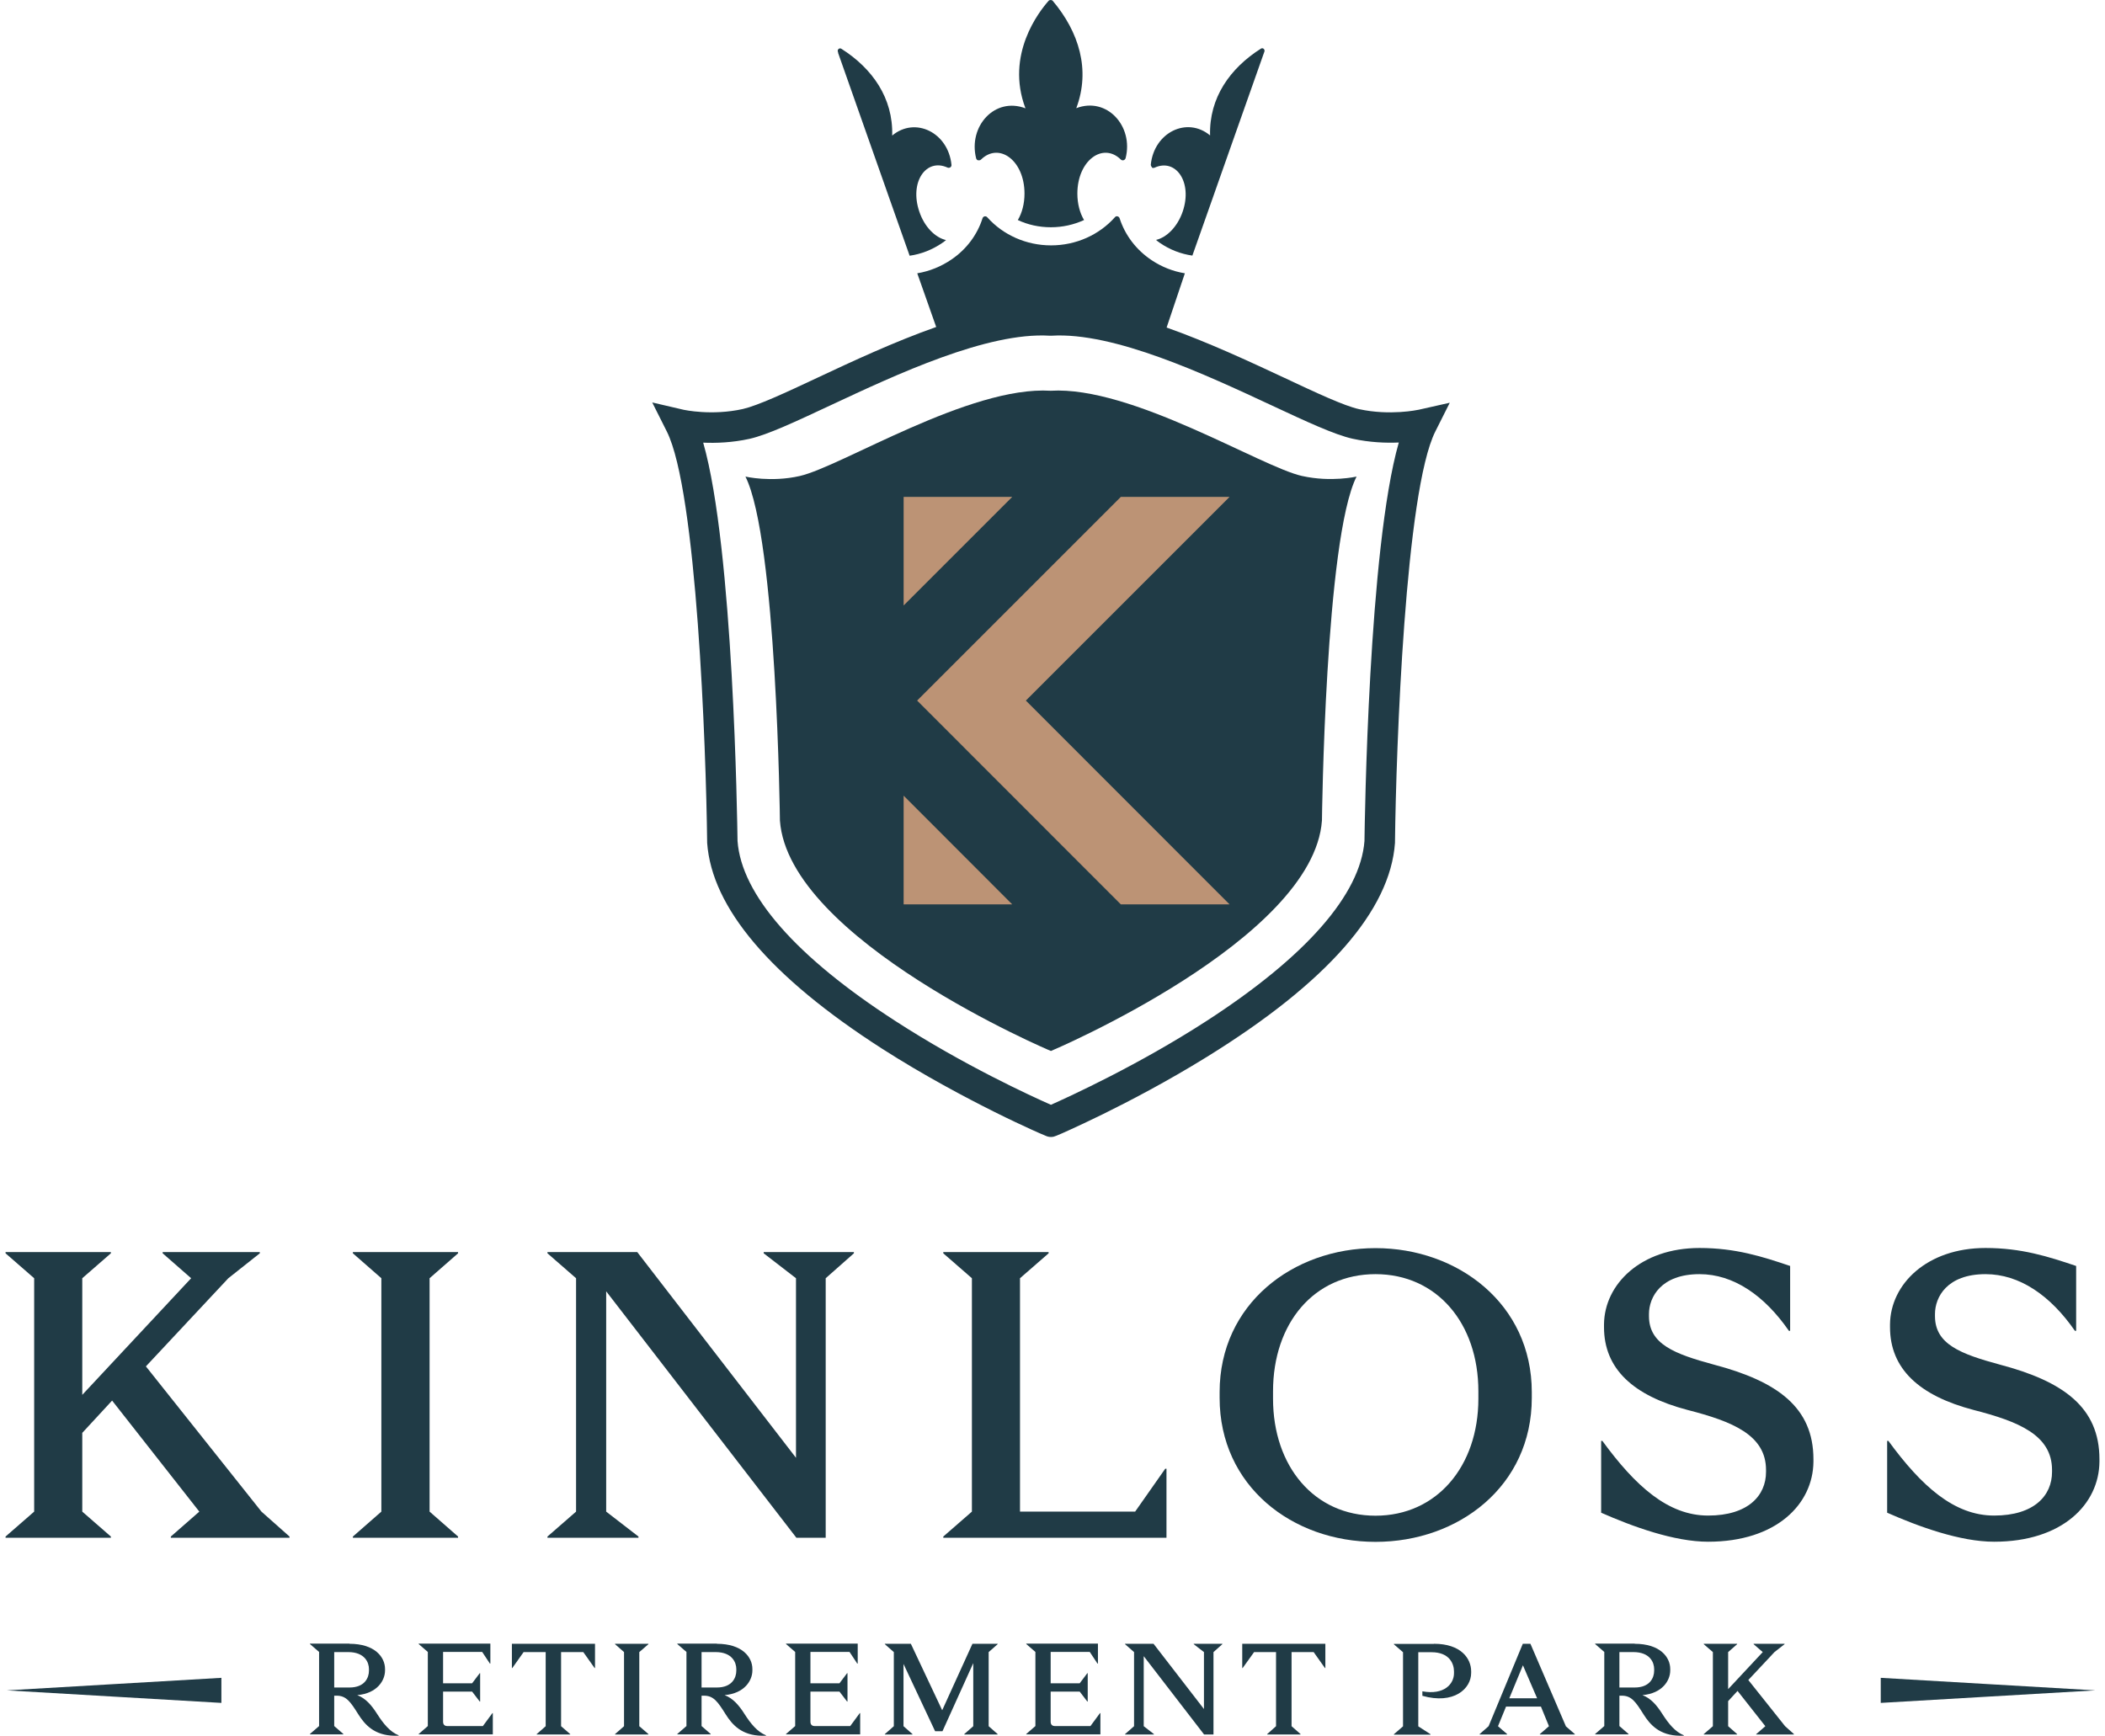
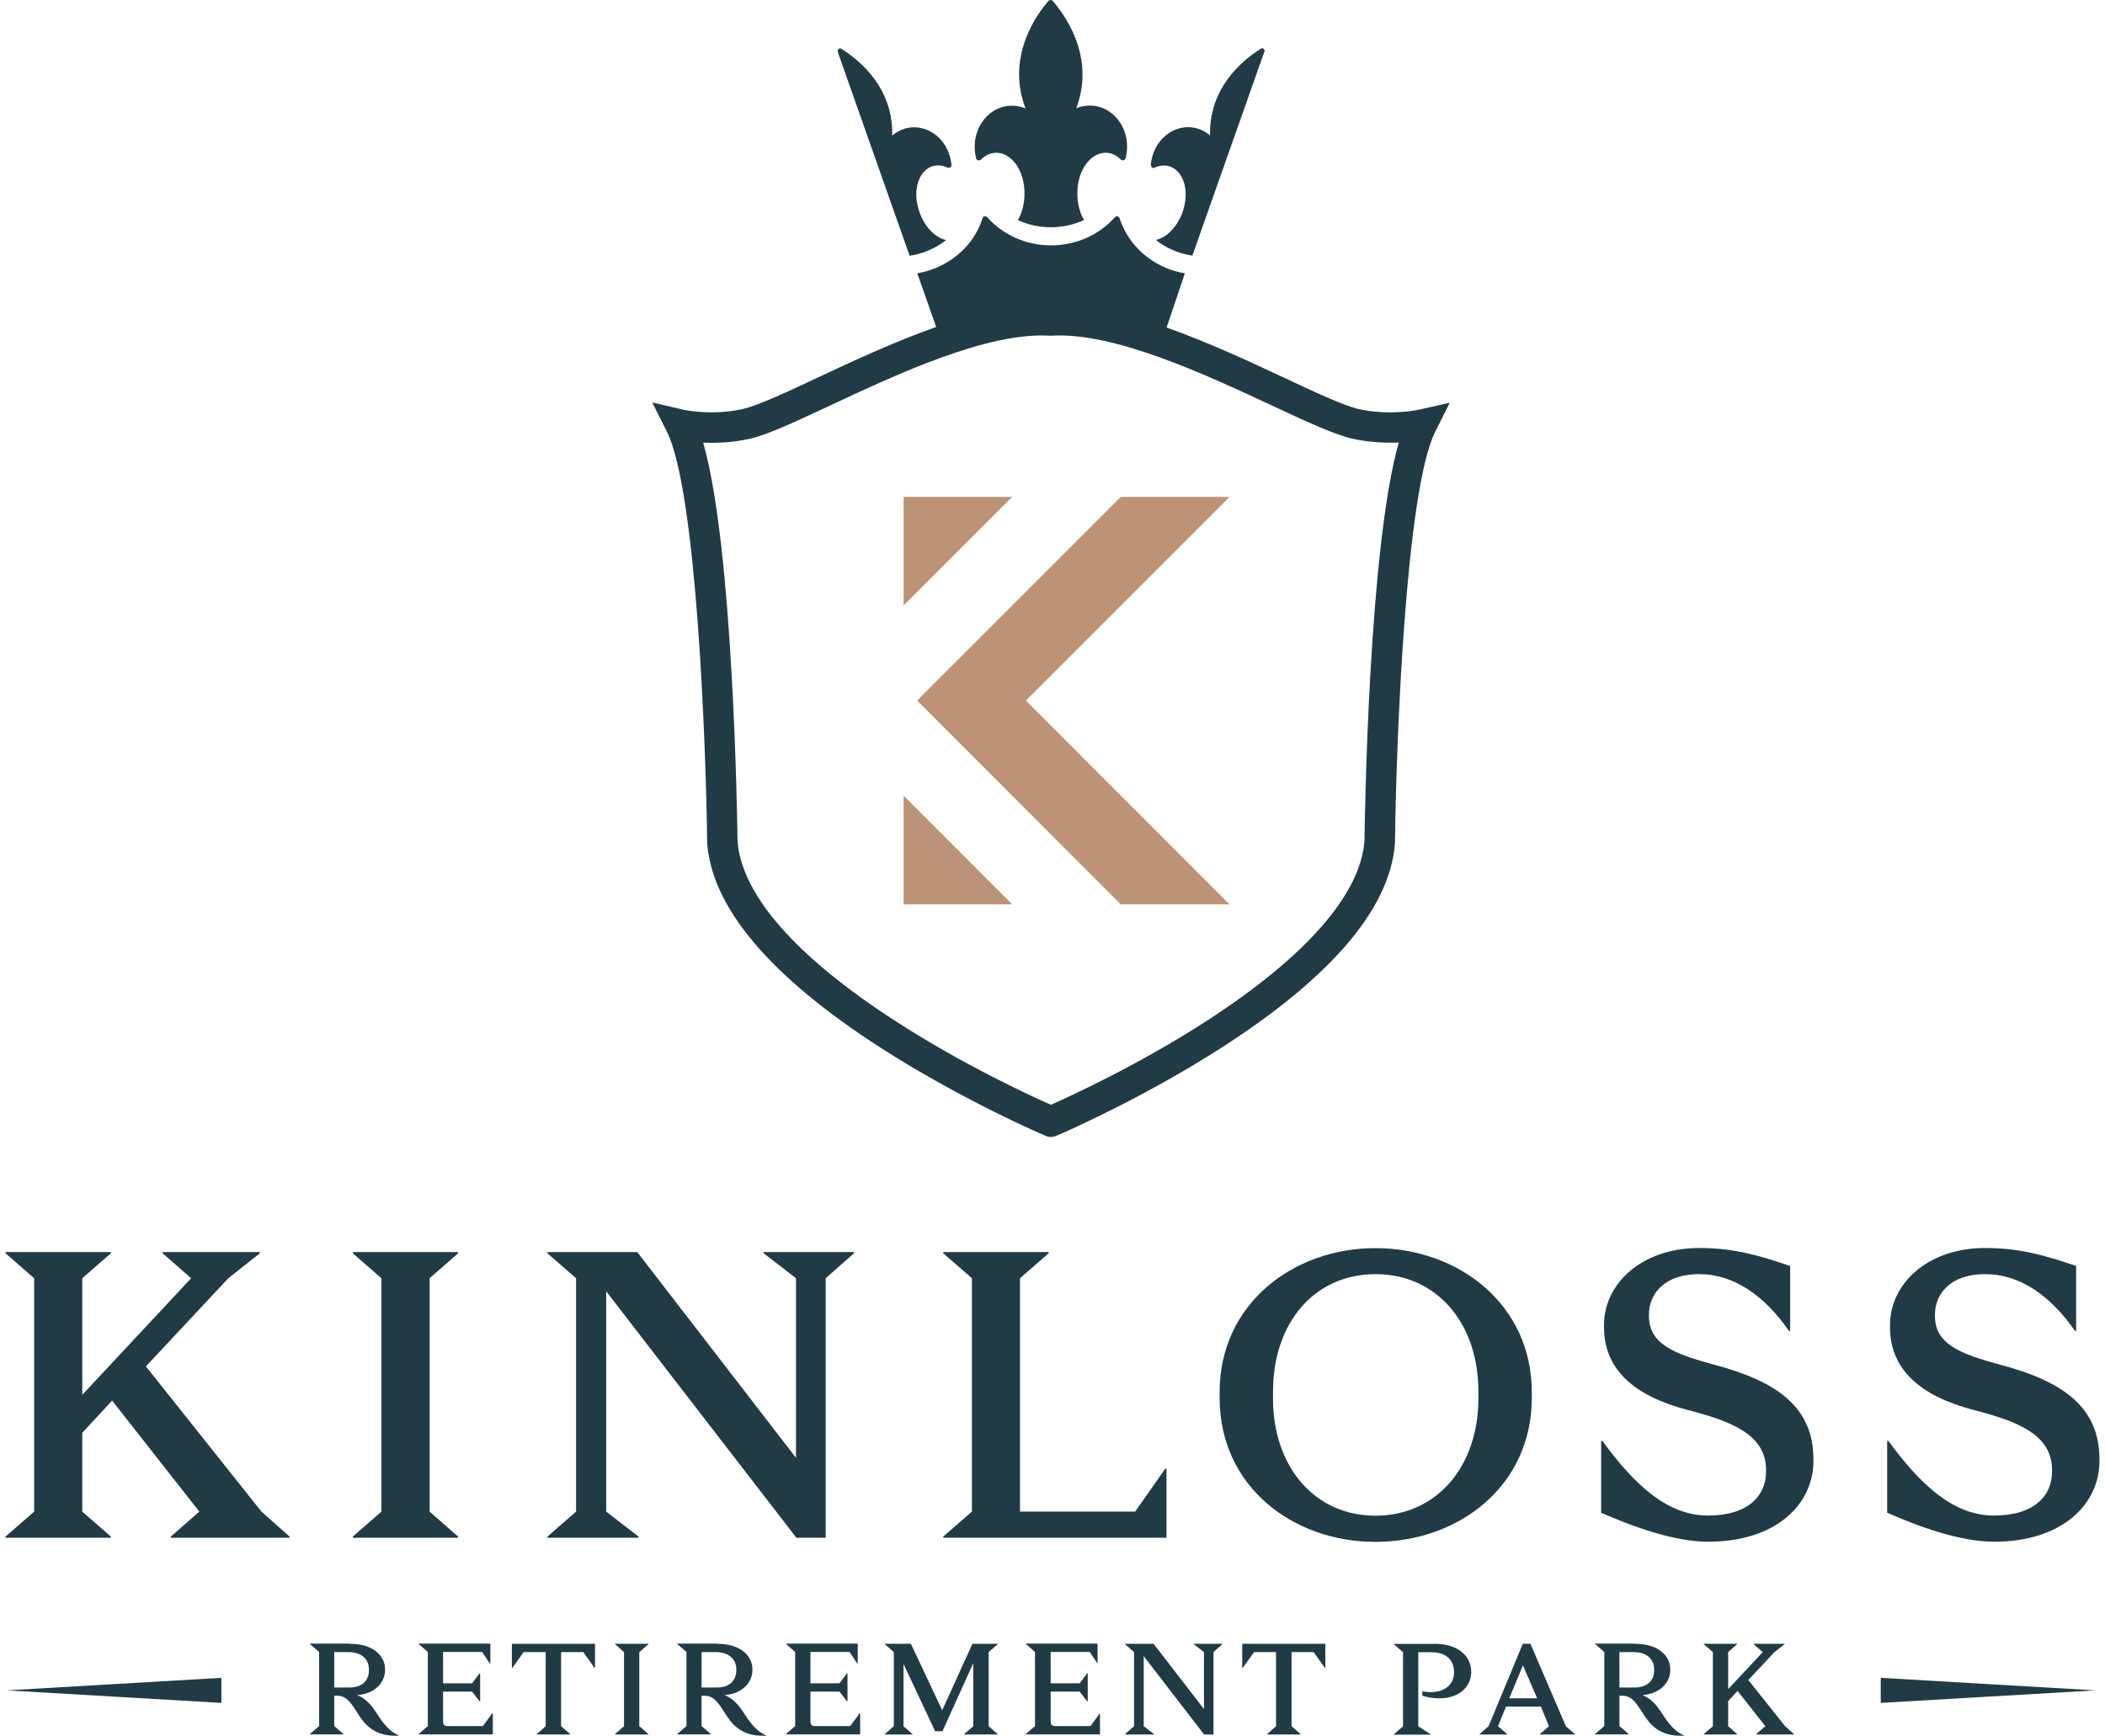
<svg xmlns="http://www.w3.org/2000/svg" width="154" height="127" id="Layer_2" data-name="Layer 2" viewBox="0 0 153.67 127.4">
  <defs>
    <style>
      .cls-1 {
        fill: #bc9375;
      }

      .cls-2, .cls-3 {
        fill: #203b46;
      }

      .cls-3 {
        fill-rule: evenodd;
      }
    </style>
  </defs>
  <g id="Layer_1-2" data-name="Layer 1">
-     <path class="cls-2" d="M95.16,34.94c-3.05-.68-12.5-6.62-18.46-6.26-5.96-.37-15.37,5.57-18.42,6.26-2.12,.48-3.98,.04-3.98,.04,2.3,4.59,2.53,25.24,2.53,25.24,.62,8.76,19.88,16.93,19.89,16.92,.01,0,19.27-8.16,19.89-16.92,0,0,.23-20.65,2.54-25.24,0,0-1.86,.43-3.98-.04" />
    <path class="cls-2" d="M103.67,30.08s-2.06,.45-4.34-.05c-1.09-.24-3.12-1.19-5.46-2.29-2.57-1.2-5.61-2.62-8.66-3.7l1.34-3.98c-.86-.14-1.68-.46-2.42-.95-1.15-.76-1.97-1.85-2.37-3.09-.02-.07-.08-.12-.15-.14-.07-.02-.15,0-.2,.07-1.15,1.29-2.85,2.06-4.68,2.06s-3.53-.77-4.68-2.06c-.05-.06-.12-.08-.2-.07-.07,.02-.13,.07-.15,.14-.38,1.2-1.17,2.27-2.27,3.02-.76,.52-1.62,.87-2.52,1.02l1.39,3.94c-3.07,1.08-6.15,2.52-8.73,3.73-2.34,1.1-4.37,2.04-5.46,2.29-2.28,.51-4.32,.06-4.33,.06l-2.32-.54,1.07,2.13c2.2,4.37,2.88,23.23,2.96,30.12v.07c.34,4.77,4.65,9.85,12.82,15.1,3.12,2,6.2,3.62,8.24,4.64,1.16,.58,2.11,1.02,2.7,1.29,.49,.22,.82,.37,1.05,.46h0c.15,.07,.27,.1,.4,.1,.02,0,.03,0,.05,0,.12,0,.23-.03,.37-.09h0c.22-.09,.53-.22,.98-.43,.53-.24,1.39-.64,2.45-1.16,1.85-.91,4.68-2.38,7.62-4.2,8.81-5.45,13.45-10.74,13.8-15.71v-.07c.08-6.89,.76-25.75,2.96-30.12l1.06-2.11-2.31,.52Zm-3.94,31.65c-.3,3.93-4.31,8.5-11.61,13.22-4.98,3.22-9.97,5.5-11.4,6.14-1.43-.63-6.41-2.91-11.4-6.14-7.3-4.71-11.31-9.28-11.6-13.22-.02-1.32-.29-21.47-2.52-29.24,.93,.04,2.13,0,3.4-.28,1.33-.3,3.35-1.25,5.92-2.45,4.87-2.28,11.53-5.4,16.11-5.12h.07s.07,0,.07,0c4.58-.28,11.27,2.84,16.16,5.12,2.57,1.2,4.59,2.14,5.92,2.44,1.27,.28,2.47,.32,3.4,.28-2.23,7.77-2.5,27.92-2.52,29.24" />
    <path class="cls-2" d="M61.1,3.88h0s2.29,6.5,2.29,6.5l1.15,3.26,.33,.94c.04,.1,.07,.21,.11,.31h0l1.37,3.88c.85-.12,1.66-.44,2.38-.93,.1-.07,.2-.14,.29-.22-.8-.18-1.59-.98-1.96-2.09t0,0c-.74-2.17,.5-3.95,2.07-3.23,.07,.03,.15,.02,.21-.02,.06-.04,.09-.12,.08-.19-.24-2.37-2.67-3.55-4.35-2.14,.08-2.76-1.47-4.94-3.73-6.37-.06-.04-.14-.04-.2,.01-.06,.05-.08,.12-.06,.19,.01,.03,.02,.06,.03,.09" />
    <path class="cls-2" d="M84.11,12.29c.06,.04,.14,.05,.21,.02,1.56-.72,2.81,1.05,2.07,3.22t0,0c-.38,1.11-1.17,1.9-1.96,2.08,.09,.08,.19,.15,.29,.22,.71,.49,1.53,.81,2.38,.93l1.37-3.88,.11-.31,.33-.94,1.15-3.26,2.3-6.51h0s.02-.06,.03-.08c.02-.07,0-.15-.06-.2-.06-.05-.14-.05-.2-.01-2.26,1.43-3.81,3.61-3.73,6.37-1.69-1.41-4.11-.22-4.35,2.14,0,.07,.03,.15,.09,.19" />
    <path class="cls-2" d="M71.39,11.76c.07,.02,.15,0,.2-.05,1.32-1.29,3.19,.06,3.19,2.5t0,0c0,.74-.18,1.42-.49,1.94,.74,.35,1.57,.53,2.43,.53s1.69-.19,2.43-.53c-.31-.52-.49-1.2-.49-1.94t0,0c0-2.44,1.88-3.79,3.19-2.5,.05,.05,.13,.07,.2,.05,.07-.02,.13-.08,.15-.15,.6-2.34-1.37-4.53-3.62-3.67,1.06-2.82,.19-5.6-1.72-7.87-.04-.05-.1-.07-.16-.07-.06,0-.12,.02-.16,.07-.67,.76-3.18,3.93-1.69,7.88-2.26-.86-4.21,1.33-3.62,3.67,.02,.07,.07,.13,.15,.15" />
    <polygon class="cls-1" points="65.91 66.38 73.88 66.38 65.91 58.4 65.91 66.38" />
    <polygon class="cls-1" points="65.91 36.47 65.91 44.44 73.88 36.47 65.91 36.47" />
    <polygon class="cls-1" points="89.83 36.47 81.85 36.47 70.89 47.43 66.9 51.42 81.85 66.38 89.83 66.38 74.88 51.42 89.83 36.47" />
    <polygon class="cls-3" points=".09 124.07 7.96 123.61 15.84 123.15 15.84 124.07 15.84 124.99 7.96 124.53 .09 124.07" />
    <polygon class="cls-2" points="16.35 93.82 10.3 100.29 18.78 110.95 20.84 112.78 20.84 112.87 12.13 112.87 12.13 112.78 14.22 110.95 7.82 102.8 5.63 105.17 5.63 110.95 7.73 112.78 7.73 112.87 0 112.87 0 112.78 2.1 110.95 2.1 93.82 0 91.99 0 91.9 7.73 91.9 7.73 91.99 5.63 93.82 5.63 102.38 13.62 93.82 11.53 91.99 11.53 91.9 18.66 91.9 18.66 91.99 16.35 93.82" />
    <polygon class="cls-2" points="31.12 93.82 31.12 110.95 33.21 112.78 33.21 112.87 25.49 112.87 25.49 112.78 27.58 110.95 27.58 93.82 25.49 91.99 25.49 91.9 33.21 91.9 33.21 91.99 31.12 93.82" />
    <polygon class="cls-2" points="60.19 93.82 60.19 112.87 58.04 112.87 44.08 94.78 44.08 110.95 46.45 112.78 46.45 112.87 39.77 112.87 39.77 112.78 41.87 110.95 41.87 93.82 39.77 91.99 39.77 91.9 46.36 91.9 58.01 107 58.01 93.82 55.64 91.99 55.64 91.9 62.26 91.9 62.26 91.99 60.19 93.82" />
    <polygon class="cls-2" points="74.45 93.82 74.45 110.95 82.9 110.95 85.11 107.8 85.2 107.8 85.2 112.87 68.82 112.87 68.82 112.78 70.92 110.95 70.92 93.82 68.82 91.99 68.82 91.9 76.55 91.9 76.55 91.99 74.45 93.82" />
    <path class="cls-2" d="M112.01,102.18v.42c0,6.47-5.36,10.57-11.47,10.57s-11.44-4.1-11.44-10.57v-.42c0-6.47,5.39-10.57,11.44-10.57s11.47,4.1,11.47,10.57m-18.99-.06v.54c0,4.97,3.03,8.59,7.52,8.59s7.55-3.62,7.55-8.59v-.54c0-5-3.05-8.6-7.55-8.6s-7.52,3.59-7.52,8.6" />
    <path class="cls-2" d="M130.97,92.92v4.76h-.09c-1.8-2.6-4.07-4.16-6.56-4.16-2.82,0-3.71,1.68-3.71,2.93v.15c0,2.07,1.89,2.78,4.76,3.56,4.67,1.23,7.31,3.14,7.31,6.95v.18c-.03,3.11-2.72,5.87-7.73,5.87-2.49,0-5.54-1.11-7.85-2.13v-5.27h.09c2.43,3.32,4.82,5.48,7.76,5.48s4.25-1.47,4.25-3.2v-.15c0-2.57-2.48-3.56-5.75-4.4-4.01-1.05-6.14-3.03-6.14-6.08v-.21c.03-2.94,2.7-5.6,7.01-5.6,2.64,0,4.61,.63,6.65,1.32" />
    <path class="cls-2" d="M151.96,92.92v4.76h-.09c-1.8-2.6-4.07-4.16-6.56-4.16-2.82,0-3.71,1.68-3.71,2.93v.15c0,2.07,1.89,2.78,4.76,3.56,4.67,1.23,7.31,3.14,7.31,6.95v.18c-.03,3.11-2.72,5.87-7.73,5.87-2.49,0-5.54-1.11-7.85-2.13v-5.27h.09c2.43,3.32,4.82,5.48,7.76,5.48s4.25-1.47,4.25-3.2v-.15c0-2.57-2.48-3.56-5.75-4.4-4.01-1.05-6.14-3.03-6.14-6.08v-.21c.03-2.94,2.7-5.6,7.01-5.6,2.64,0,4.61,.63,6.65,1.32" />
    <path class="cls-2" d="M25.23,120.65c1.9,0,2.62,1,2.62,1.85v.11c0,.72-.56,1.68-2.04,1.81,.62,.23,1.06,.75,1.46,1.38,.46,.72,.94,1.31,1.58,1.57v.03h-.31c-1.46-.02-2.16-.79-2.65-1.57-.59-.94-.89-1.37-1.6-1.37h-.17v2.23l.67,.58v.03h-2.45v-.03l.67-.58v-5.44l-.67-.58v-.03h2.91Zm-1.11,3.21h1.12c1.13,0,1.43-.73,1.43-1.23v-.13c0-.46-.29-1.24-1.53-1.24h-1.02v2.6Z" />
    <path class="cls-2" d="M35.55,122.11l-.57-.86h-2.87v2.3h2.13l.56-.74h.03v2.08h-.03l-.56-.73h-2.13v2.21c0,.21,.11,.32,.32,.32h2.6l.7-.95h.03v1.56h-5.44v-.03l.67-.58v-5.44l-.67-.58v-.03h5.26v1.46h-.03Z" />
    <polygon class="cls-2" points="43.23 122.43 42.4 121.26 40.77 121.26 40.77 126.7 41.44 127.28 41.44 127.31 38.98 127.31 38.98 127.28 39.64 126.7 39.64 121.26 38.02 121.26 37.19 122.43 37.16 122.43 37.16 120.65 43.26 120.65 43.26 122.43 43.23 122.43" />
    <polygon class="cls-2" points="46.51 121.26 46.51 126.7 47.18 127.28 47.18 127.31 44.73 127.31 44.73 127.28 45.39 126.7 45.39 121.26 44.73 120.68 44.73 120.65 47.18 120.65 47.18 120.68 46.51 121.26" />
    <path class="cls-2" d="M52.19,120.65c1.9,0,2.62,1,2.62,1.85v.11c0,.72-.56,1.68-2.04,1.81,.62,.23,1.06,.75,1.46,1.38,.46,.72,.94,1.31,1.58,1.57v.03h-.31c-1.46-.02-2.16-.79-2.65-1.57-.59-.94-.89-1.37-1.6-1.37h-.17v2.23l.67,.58v.03h-2.45v-.03l.67-.58v-5.44l-.67-.58v-.03h2.91Zm-1.11,3.21h1.12c1.13,0,1.43-.73,1.43-1.23v-.13c0-.46-.29-1.24-1.53-1.24h-1.02v2.6Z" />
    <path class="cls-2" d="M62.51,122.11l-.57-.86h-2.87v2.3h2.13l.56-.74h.03v2.08h-.03l-.56-.73h-2.13v2.21c0,.21,.11,.32,.32,.32h2.6l.7-.95h.03v1.56h-5.44v-.03l.67-.58v-5.44l-.67-.58v-.03h5.26v1.46h-.03Z" />
    <polygon class="cls-2" points="72.15 121.26 72.15 126.7 72.81 127.28 72.81 127.31 70.36 127.31 70.36 127.28 71.02 126.7 71.02 122.07 68.76 127.07 68.22 127.07 65.9 122.13 65.9 126.7 66.56 127.28 66.56 127.31 64.53 127.31 64.53 127.28 65.19 126.7 65.19 121.26 64.53 120.68 64.53 120.65 66.44 120.65 68.74 125.53 70.96 120.65 72.81 120.65 72.81 120.68 72.15 121.26" />
-     <path class="cls-2" d="M80.14,122.11l-.57-.86h-2.87v2.3h2.13l.56-.74h.03v2.08h-.03l-.56-.73h-2.13v2.21c0,.21,.11,.32,.32,.32h2.6l.7-.95h.03v1.56h-5.44v-.03l.67-.58v-5.44l-.67-.58v-.03h5.26v1.46h-.03Z" />
+     <path class="cls-2" d="M80.14,122.11l-.57-.86h-2.87v2.3h2.13l.56-.74h.03v2.08h-.03l-.56-.73h-2.13v2.21c0,.21,.11,.32,.32,.32h2.6l.7-.95v1.56h-5.44v-.03l.67-.58v-5.44l-.67-.58v-.03h5.26v1.46h-.03Z" />
    <polygon class="cls-2" points="88.65 121.26 88.65 127.31 87.96 127.31 83.53 121.56 83.53 126.7 84.28 127.28 84.28 127.31 82.16 127.31 82.16 127.28 82.82 126.7 82.82 121.26 82.16 120.68 82.16 120.65 84.25 120.65 87.95 125.44 87.95 121.26 87.2 120.68 87.2 120.65 89.3 120.65 89.3 120.68 88.65 121.26" />
    <polygon class="cls-2" points="96.83 122.43 96 121.26 94.38 121.26 94.38 126.7 95.04 127.28 95.04 127.31 92.59 127.31 92.59 127.28 93.24 126.7 93.24 121.26 91.63 121.26 90.79 122.43 90.76 122.43 90.76 120.65 96.86 120.65 96.86 122.43 96.83 122.43" />
    <path class="cls-2" d="M104.83,120.65c1.98,0,2.73,1.08,2.73,2.02v.12c0,1.17-1.28,2.33-3.58,1.68v-.33c1.6,.29,2.32-.54,2.32-1.33v-.13c0-.54-.31-1.41-1.65-1.41h-.97v5.44l.9,.58v.03h-2.69v-.03l.67-.58v-5.44l-.67-.58v-.03h2.93Z" />
    <path class="cls-2" d="M114.5,126.7l.67,.58v.03h-2.57v-.03l.67-.58-.59-1.44h-2.56l-.59,1.44,.67,.58v.03h-2.02v-.03l.66-.58,2.51-6.05h.56l2.6,6.05Zm-2.1-2.05l-1.04-2.42-1,2.42h2.04Z" />
    <path class="cls-2" d="M119.55,120.65c1.9,0,2.62,1,2.62,1.85v.11c0,.72-.56,1.68-2.04,1.81,.62,.23,1.06,.75,1.46,1.38,.46,.72,.94,1.31,1.58,1.57v.03h-.31c-1.46-.02-2.16-.79-2.65-1.57-.59-.94-.89-1.37-1.6-1.37h-.17v2.23l.67,.58v.03h-2.45v-.03l.67-.58v-5.44l-.67-.58v-.03h2.91Zm-1.11,3.21h1.12c1.13,0,1.43-.73,1.43-1.23v-.13c0-.46-.29-1.24-1.53-1.24h-1.02v2.6Z" />
    <polygon class="cls-2" points="129.82 121.26 127.9 123.31 130.6 126.7 131.25 127.28 131.25 127.31 128.48 127.31 128.48 127.28 129.15 126.7 127.11 124.11 126.42 124.86 126.42 126.7 127.08 127.28 127.08 127.31 124.63 127.31 124.63 127.28 125.3 126.7 125.3 121.26 124.63 120.68 124.63 120.65 127.08 120.65 127.08 120.68 126.42 121.26 126.42 123.98 128.96 121.26 128.29 120.68 128.29 120.65 130.56 120.65 130.56 120.68 129.82 121.26" />
    <polygon class="cls-3" points="153.37 124.07 145.49 123.61 137.62 123.15 137.62 124.07 137.62 124.99 145.49 124.53 153.37 124.07" />
  </g>
</svg>